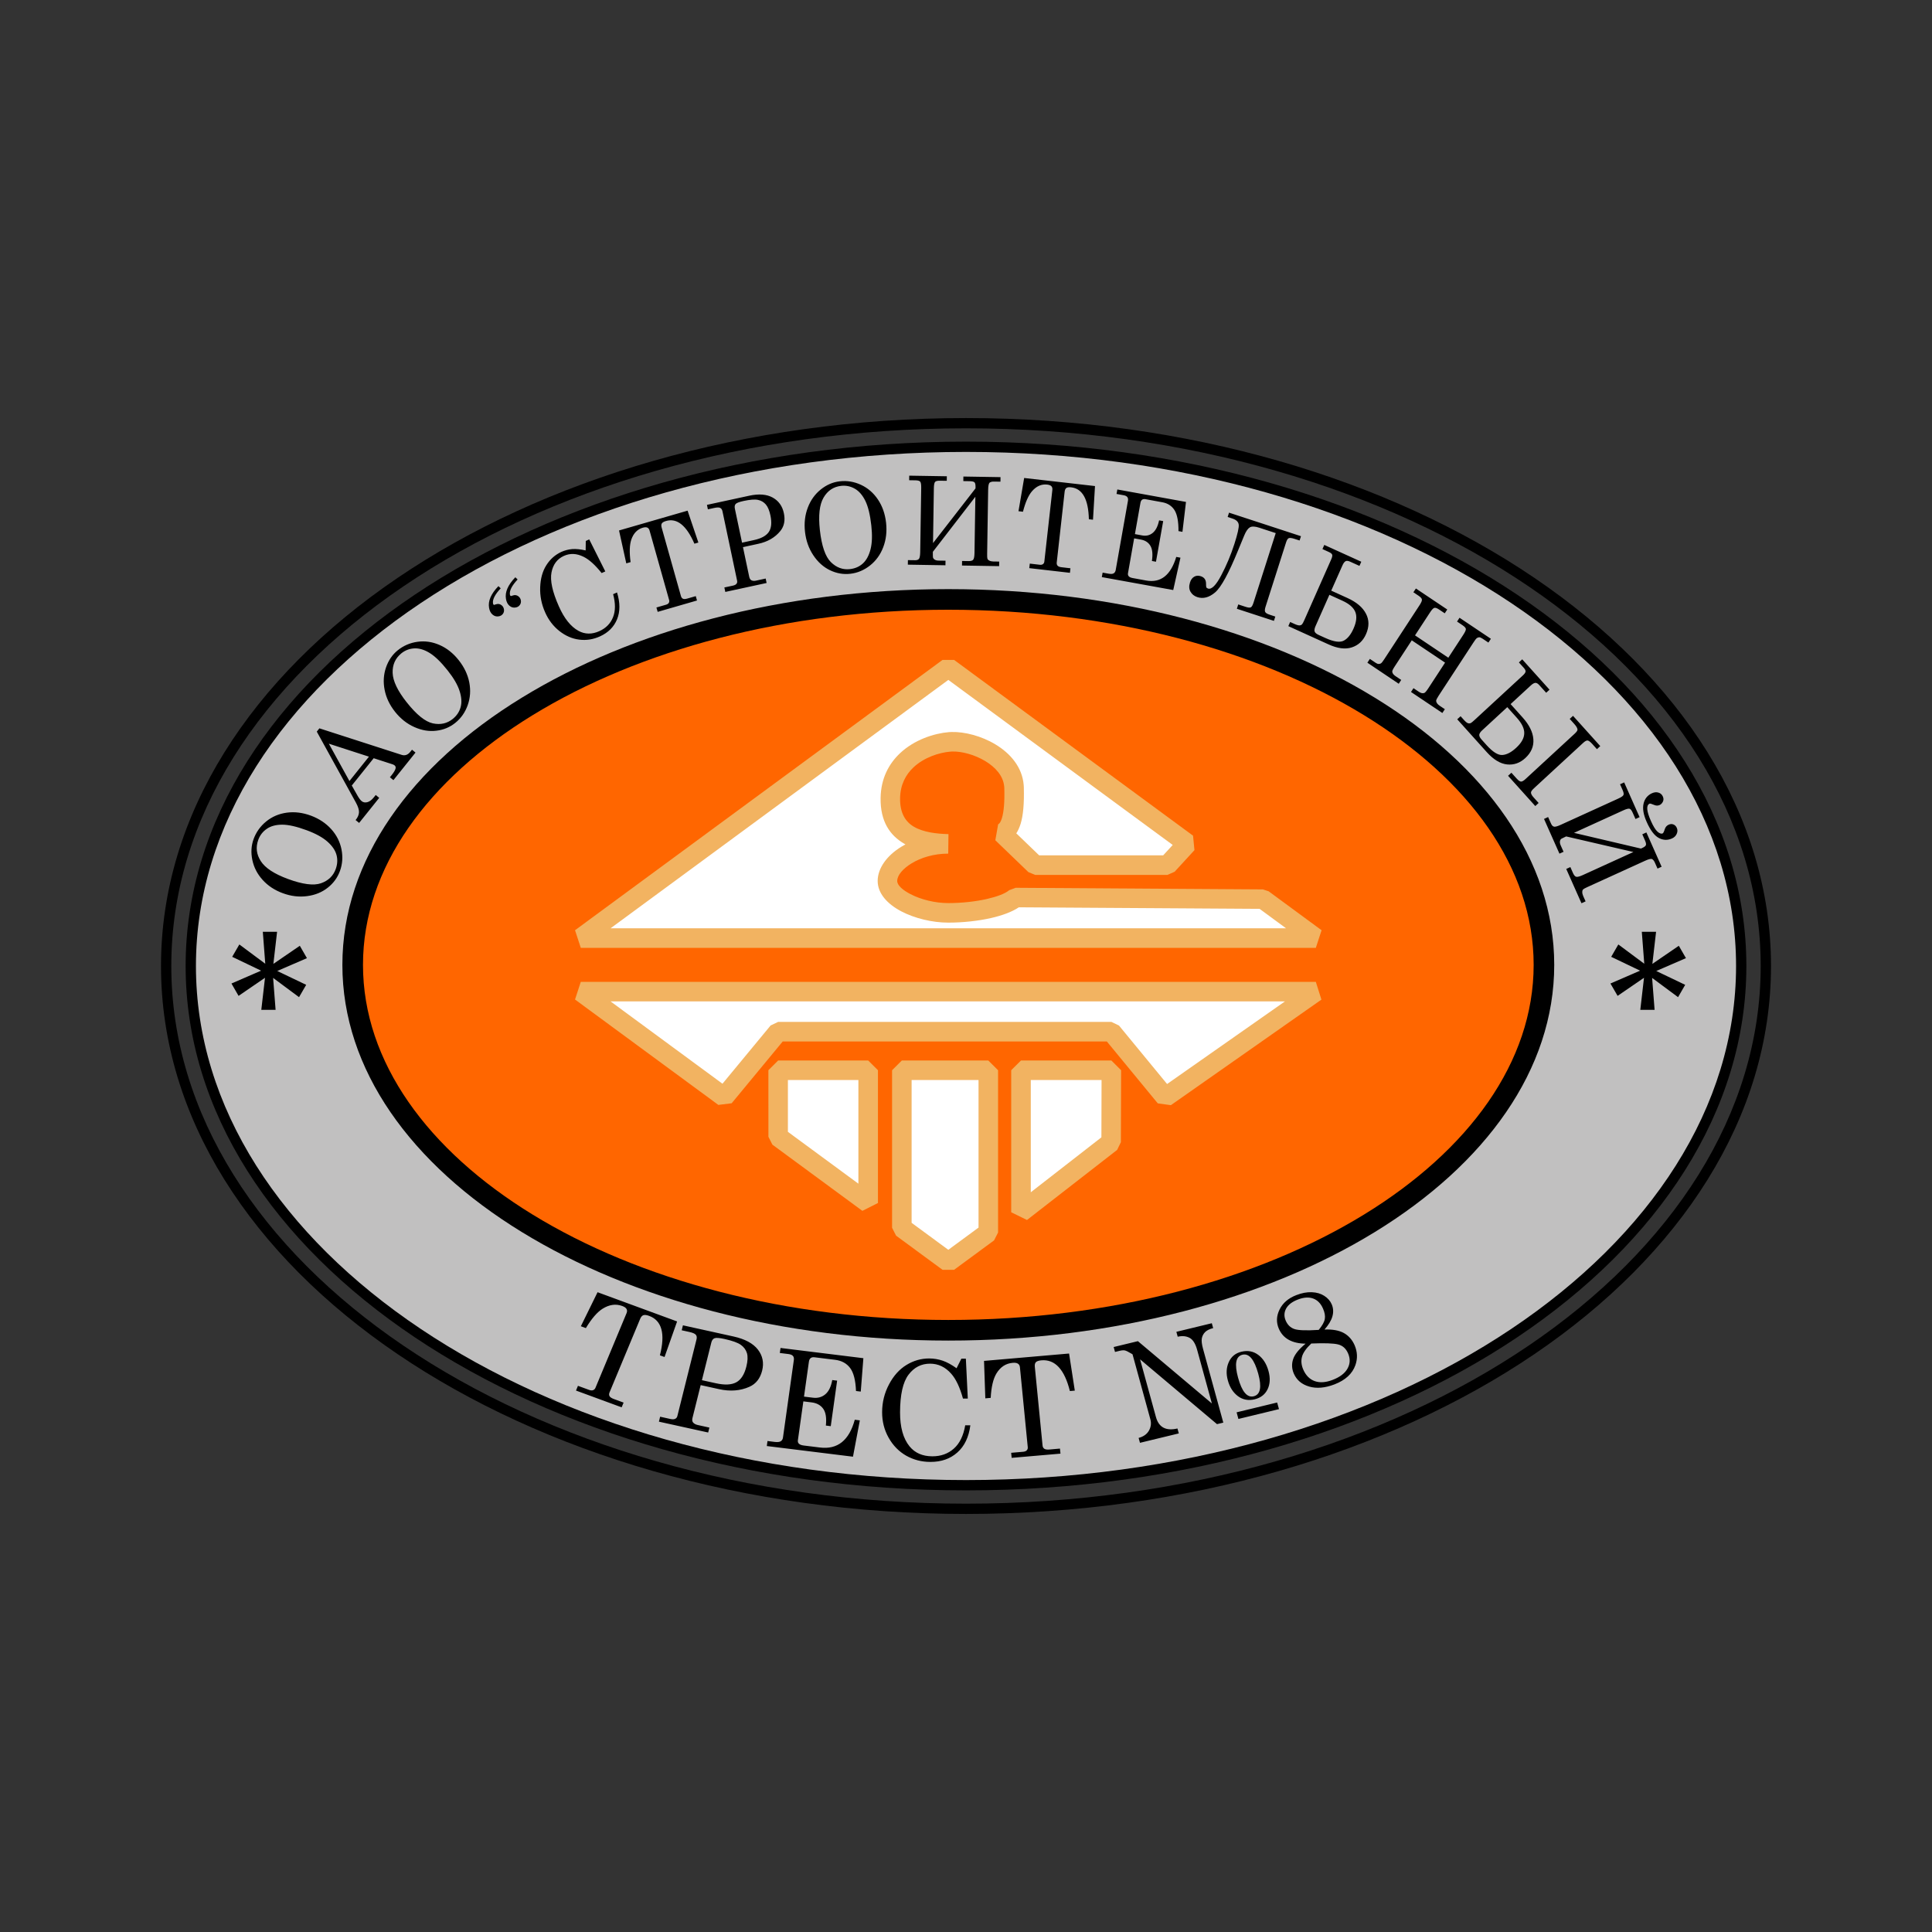
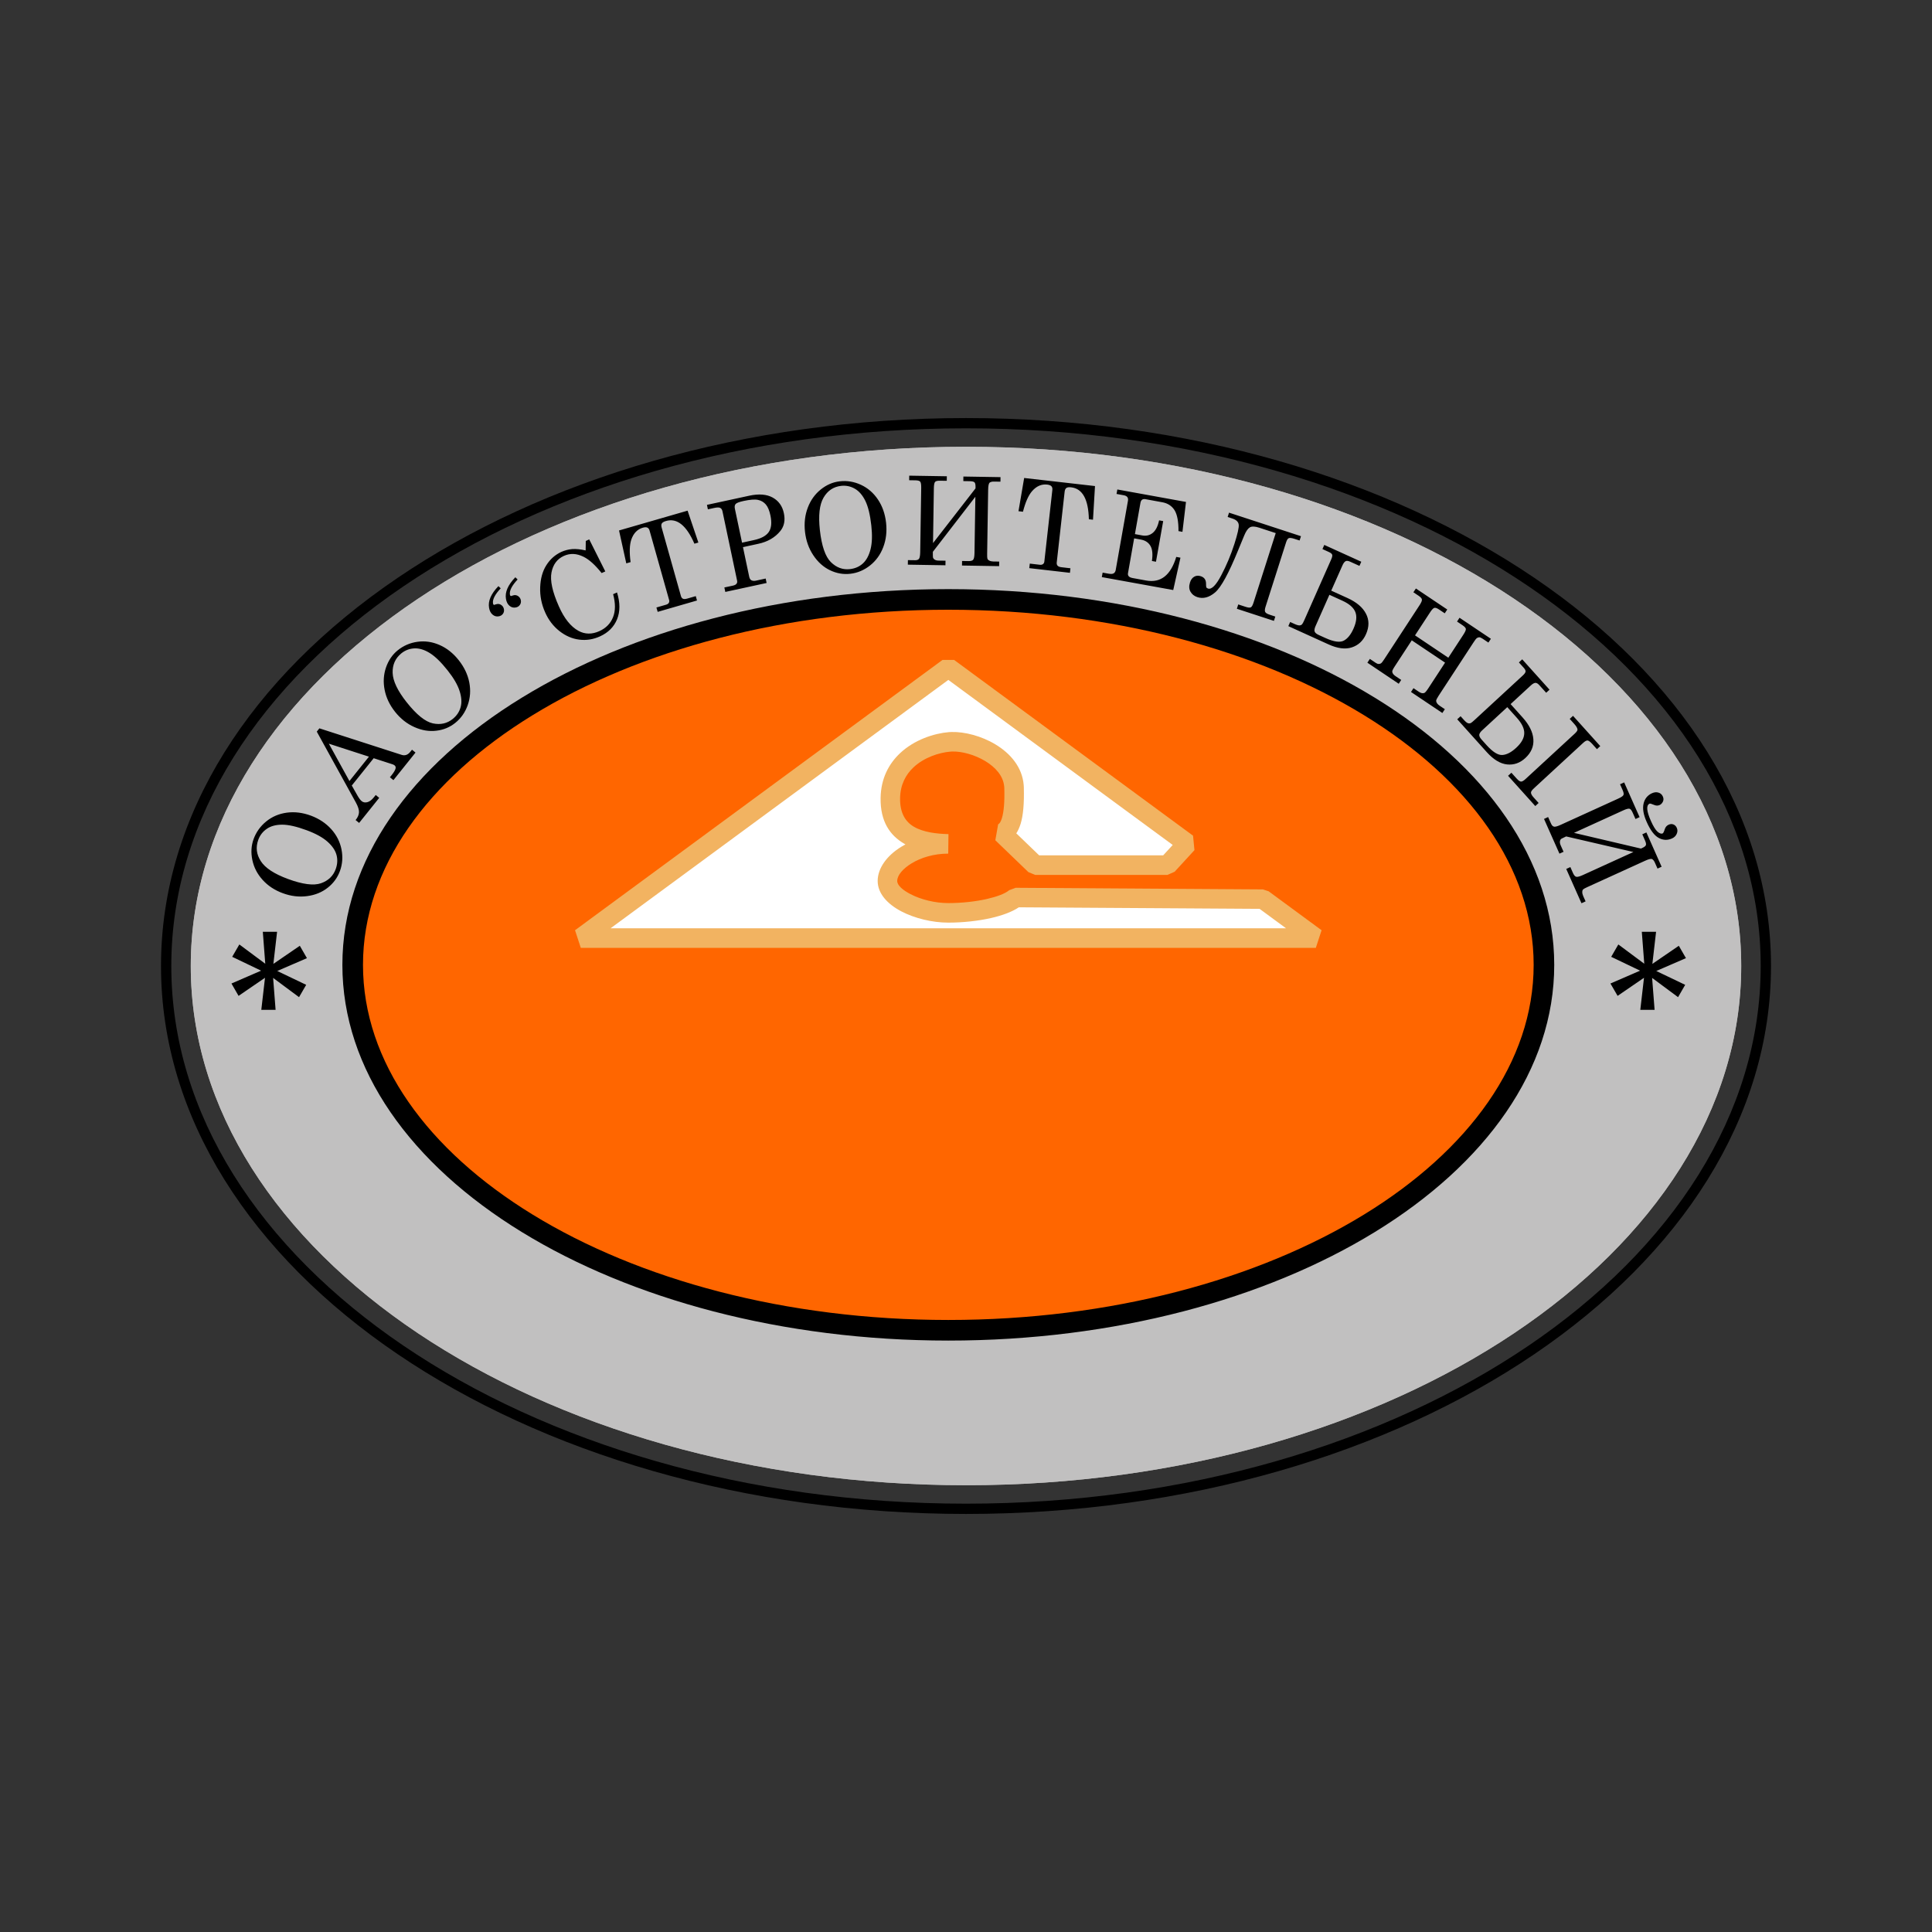
<svg xmlns="http://www.w3.org/2000/svg" xml:space="preserve" width="600px" height="600px" version="1.0" shape-rendering="geometricPrecision" text-rendering="geometricPrecision" image-rendering="optimizeQuality" fill-rule="evenodd" clip-rule="evenodd" viewBox="0 0 600 600">
  <rect x="0" y="0" width="600" height="600" fill="#333333" stroke="none" />
  <g id="Слой_x0020_1">
    <g id="_1771001402736">
      <g>
        <path fill="#B3B3B3" d="M300 138.75c132.96,0 240.75,72.19 240.75,161.25 0,89.06 -107.79,161.25 -240.75,161.25 -132.96,0 -240.75,-72.19 -240.75,-161.25 0,-89.06 107.79,-161.25 240.75,-161.25zm-5.49 47.41c102.15,0 184.97,50.81 184.97,113.49 0,62.67 -82.82,113.49 -184.97,113.49 -102.16,0 -184.98,-50.82 -184.98,-113.49 0,-62.68 82.82,-113.49 184.98,-113.49z" />
        <path fill="black" fill-rule="nonzero" d="M300 129.83c68.91,0 131.33,18.97 176.54,49.65 45.38,30.8 73.46,73.41 73.46,120.52 0,47.11 -28.08,89.72 -73.46,120.52 -45.21,30.68 -107.63,49.65 -176.54,49.65 -68.91,0 -131.34,-18.97 -176.54,-49.65 -45.39,-30.8 -73.46,-73.41 -73.46,-120.52 0,-47.11 28.07,-89.72 73.46,-120.52 45.2,-30.68 107.63,-49.65 176.54,-49.65zm174.75 52.29c-44.69,-30.33 -106.48,-49.1 -174.75,-49.1 -68.27,0 -130.06,18.77 -174.75,49.1 -44.51,30.21 -72.05,71.89 -72.05,117.88 0,45.99 27.54,87.67 72.05,117.88 44.69,30.33 106.48,49.1 174.75,49.1 68.27,0 130.06,-18.77 174.75,-49.1 44.52,-30.21 72.05,-71.89 72.05,-117.88 0,-45.99 -27.53,-87.67 -72.05,-117.88z" />
        <path fill="#C1C0C0" d="M300 138.75c132.96,0 240.75,72.19 240.75,161.25 0,89.06 -107.79,161.25 -240.75,161.25 -132.96,0 -240.75,-72.19 -240.75,-161.25 0,-89.06 107.79,-161.25 240.75,-161.25z" />
-         <path fill="black" fill-rule="nonzero" d="M300 137.15c66.8,0 127.31,18.15 171.13,47.5 44,29.48 71.22,70.26 71.22,115.35 0,45.09 -27.22,85.87 -71.22,115.35 -43.82,29.35 -104.33,47.5 -171.13,47.5 -66.8,0 -127.31,-18.15 -171.13,-47.5 -44,-29.48 -71.22,-70.26 -71.22,-115.35 0,-45.09 27.22,-85.87 71.22,-115.35 43.82,-29.35 104.33,-47.5 171.13,-47.5zm169.35 50.15c-43.31,-29.01 -103.18,-46.95 -169.35,-46.95 -66.16,0 -126.04,17.94 -169.35,46.95 -43.13,28.89 -69.8,68.73 -69.8,112.7 0,43.96 26.67,83.81 69.8,112.7 43.31,29.01 103.19,46.95 169.35,46.95 66.16,0 126.04,-17.94 169.35,-46.95 43.13,-28.89 69.8,-68.74 69.8,-112.7 0,-43.97 -26.67,-83.81 -69.8,-112.7z" />
-         <path fill="black" fill-rule="nonzero" d="M185.58 401.31l24.7 9.08 -3.9 11.04 -1.44 -0.52c1.72,-6.71 0.61,-10.8 -3.34,-12.25 -0.8,-0.29 -1.4,-0.36 -1.81,-0.21 -0.4,0.15 -0.72,0.52 -0.97,1.11l-9.52 22.86c-0.19,0.46 -0.19,0.86 0.01,1.19 0.19,0.32 0.62,0.6 1.28,0.85l3.08 1.13 -0.61 1.47 -14.18 -5.21 0.61 -1.47 3.5 1.28c0.47,0.17 0.87,0.19 1.2,0.07 0.34,-0.13 0.59,-0.38 0.74,-0.74l9.66 -23.19c0.2,-0.49 0.2,-0.91 -0.01,-1.28 -0.2,-0.37 -0.65,-0.68 -1.35,-0.94 -1.98,-0.72 -4,-0.44 -6.06,0.84 -1.7,1.06 -3.43,3.07 -5.22,6.03l-1.56 -0.57 5.19 -10.57zm26.51 10.28l15.72 3.47c3.54,0.78 6.07,2.14 7.56,4.06 1.48,1.92 1.93,4.1 1.32,6.55 -0.61,2.44 -1.94,4.12 -3.98,5.02 -2.81,1.25 -5.96,1.49 -9.42,0.72l-5.69 -1.25 -2.54 10.18c-0.15,0.59 -0.1,1.05 0.14,1.37 0.31,0.41 0.82,0.69 1.49,0.84l3.62 0.8 -0.38 1.53 -15.3 -3.37 0.38 -1.54 3.19 0.71c0.64,0.14 1.13,0.12 1.48,-0.05 0.36,-0.17 0.58,-0.46 0.68,-0.86l5.95 -23.82c0.15,-0.6 0.08,-1.09 -0.23,-1.44 -0.31,-0.35 -0.98,-0.64 -2.01,-0.86l-2.36 -0.52 0.38 -1.54zm5.9 17.04l4.32 0.95c2.75,0.61 4.86,0.51 6.34,-0.29 1.48,-0.8 2.53,-2.44 3.14,-4.9 0.43,-1.73 0.49,-3.11 0.18,-4.16 -0.32,-1.04 -0.95,-1.9 -1.89,-2.57 -0.95,-0.68 -2.63,-1.28 -5.04,-1.82 -1.6,-0.35 -2.64,-0.43 -3.13,-0.24 -0.49,0.19 -0.83,0.63 -1,1.34l-2.92 11.69zm24.41 -10.01l25.73 3.18 -0.81 10.37 -1.48 -0.18c-0.13,-3.32 -0.74,-5.7 -1.82,-7.14 -1.09,-1.45 -2.64,-2.3 -4.68,-2.55l-6.35 -0.78c-0.51,-0.07 -0.92,0.01 -1.22,0.24 -0.3,0.23 -0.49,0.61 -0.56,1.15l-1.52 10.82 2.79 0.34c1.48,0.18 2.76,-0.16 3.83,-1.06 1.06,-0.88 1.78,-2.36 2.15,-4.42l1.52 0.18 -1.98 14.14 -1.52 -0.19c0.25,-2.35 -0.02,-4.09 -0.82,-5.21 -0.8,-1.13 -2.01,-1.79 -3.64,-1.99l-2.53 -0.31 -1.7 12.1c-0.06,0.43 0.05,0.79 0.34,1.06 0.28,0.27 0.78,0.46 1.51,0.55l5.02 0.62c5.45,0.67 9.05,-2.21 10.8,-8.63l1.57 0.2 -2.13 11.28 -26.76 -3.31 0.21 -1.56 2.23 0.28c0.86,0.1 1.49,0.04 1.88,-0.2 0.39,-0.24 0.63,-0.62 0.7,-1.16l3.38 -24.11c0.07,-0.54 -0.03,-0.95 -0.3,-1.25 -0.27,-0.3 -0.74,-0.49 -1.4,-0.57l-2.66 -0.33 0.22 -1.56zm54.67 6.3l1.49 -2.97 1.4 0 0.6 12.39 -1.5 0c-0.96,-3.49 -2.18,-6.07 -3.65,-7.72 -1.82,-2.07 -4,-3.11 -6.55,-3.12 -2.74,-0.01 -4.98,1.14 -6.71,3.43 -1.74,2.3 -2.61,6.19 -2.63,11.67 -0.01,4.62 0.97,8.14 2.94,10.57 1.68,2.06 4.03,3.09 7.07,3.1 2.65,0.01 4.89,-0.79 6.69,-2.39 1.8,-1.59 2.99,-4.01 3.54,-7.25l1.59 0.01c-0.47,3.66 -1.82,6.48 -4.04,8.44 -2.21,1.97 -5,2.94 -8.37,2.93 -2.74,0 -5.24,-0.66 -7.52,-1.94 -2.27,-1.3 -4.09,-3.16 -5.45,-5.58 -1.36,-2.41 -2.03,-5.07 -2.02,-7.95 0.01,-3.06 0.72,-5.93 2.14,-8.61 1.42,-2.69 3.23,-4.7 5.43,-6.04 2.2,-1.35 4.57,-2.02 7.11,-2.01 1.41,0.01 2.79,0.24 4.12,0.69 1.33,0.45 2.76,1.24 4.32,2.35zm8.53 -2.28l26.41 -2.29 1.78 11.52 -1.53 0.13c-1.67,-6.72 -4.61,-9.9 -8.84,-9.54 -0.85,0.08 -1.42,0.27 -1.71,0.57 -0.29,0.3 -0.4,0.77 -0.34,1.41l2.4 24.44c0.04,0.5 0.24,0.85 0.57,1.06 0.33,0.2 0.84,0.28 1.55,0.22l3.29 -0.29 0.16 1.57 -15.16 1.31 -0.15 -1.57 3.73 -0.32c0.51,-0.05 0.87,-0.2 1.11,-0.45 0.24,-0.26 0.35,-0.58 0.31,-0.97l-2.43 -24.8c-0.05,-0.52 -0.25,-0.9 -0.62,-1.14 -0.36,-0.24 -0.91,-0.33 -1.65,-0.26 -2.12,0.18 -3.79,1.28 -5.02,3.29 -1.01,1.66 -1.61,4.19 -1.79,7.59l-1.67 0.15 -0.4 -11.63zm40.26 -4.31l7.53 -1.82 22.97 19.35 -4.58 -16.66c-0.53,-1.94 -1.32,-3.19 -2.36,-3.73 -1.05,-0.55 -2.27,-0.66 -3.67,-0.34l-0.42 -1.52 11.01 -2.67 0.42 1.52c-1.11,0.27 -1.94,0.68 -2.49,1.22 -0.54,0.54 -0.88,1.19 -1.03,1.95 -0.14,0.77 -0.01,1.86 0.38,3.28l6.29 22.9 -1.96 0.47 -23.89 -20.13 4.93 17.92c0.88,3.21 3.11,4.4 6.68,3.56l0.42 1.53 -12.06 2.92 -0.42 -1.52c1.49,-0.39 2.56,-1.15 3.2,-2.26 0.64,-1.13 0.79,-2.31 0.44,-3.55l-5.53 -20.16c-0.21,-0.11 -0.37,-0.2 -0.46,-0.27 -0.86,-0.52 -1.49,-0.83 -1.89,-0.92 -0.39,-0.1 -0.95,-0.06 -1.66,0.11l-1.43 0.35 -0.42 -1.53zm48.08 7.44c0.6,2.19 0.5,4.08 -0.29,5.7 -0.79,1.61 -2.13,2.64 -4.01,3.1 -1.95,0.47 -3.68,0.14 -5.19,-0.98 -1.5,-1.13 -2.55,-2.76 -3.13,-4.89 -0.58,-2.08 -0.48,-3.97 0.28,-5.67 0.76,-1.71 2.06,-2.79 3.93,-3.24 1.97,-0.48 3.71,-0.15 5.22,0.97 1.52,1.13 2.58,2.8 3.19,5.01zm-3.18 0.85c-1.22,-4.43 -2.85,-6.4 -4.9,-5.9 -2.08,0.5 -2.53,2.88 -1.37,7.12 1.2,4.35 2.81,6.29 4.85,5.79 2.09,-0.51 2.56,-2.84 1.42,-7.01zm-6.72 11.99l12.59 -3.05 0.57 2.06 -12.6 3.05 -0.56 -2.06zm27.29 -25.71c2.51,-0.1 4.51,0.26 6.01,1.08 1.49,0.83 2.6,2.09 3.34,3.77 0.89,2.07 0.98,4.13 0.25,6.21 -0.95,2.68 -3.11,4.66 -6.46,5.96 -2.96,1.14 -5.59,1.36 -7.89,0.69 -2.3,-0.67 -3.89,-2.01 -4.76,-4 -0.65,-1.5 -0.73,-3 -0.23,-4.5 0.5,-1.5 1.79,-3.1 3.87,-4.82 -4.21,-0.06 -6.98,-1.6 -8.3,-4.62 -0.85,-1.96 -0.78,-3.96 0.22,-5.99 1,-2.03 2.74,-3.53 5.23,-4.48 1.69,-0.66 3.3,-0.96 4.8,-0.89 1.51,0.06 2.79,0.44 3.86,1.13 1.08,0.7 1.84,1.56 2.29,2.59 1.05,2.41 0.31,5.03 -2.23,7.87zm-1.79 0.11c1.09,-1.32 1.73,-2.44 1.89,-3.38 0.17,-0.93 -0.02,-2.01 -0.55,-3.22 -0.69,-1.6 -1.71,-2.64 -3.06,-3.14 -1.35,-0.49 -2.94,-0.39 -4.77,0.32 -1.79,0.69 -3,1.63 -3.65,2.82 -0.63,1.2 -0.67,2.44 -0.1,3.74 0.56,1.29 1.44,2.15 2.64,2.58 1.2,0.43 3.73,0.53 7.6,0.28zm-2.31 4.23c-1.6,1.52 -2.57,2.89 -2.89,4.14 -0.33,1.25 -0.2,2.57 0.41,3.97 0.79,1.81 1.98,3 3.55,3.57 1.58,0.56 3.44,0.44 5.58,-0.39 2.26,-0.87 3.81,-2.05 4.62,-3.54 0.82,-1.48 0.87,-3.05 0.15,-4.7 -0.65,-1.5 -1.69,-2.42 -3.11,-2.77 -1.43,-0.35 -4.19,-0.45 -8.31,-0.28z" />
        <path fill="#FF6600" d="M294.51 186.16c102.16,0 184.97,50.81 184.97,113.49 0,62.67 -82.81,113.48 -184.97,113.48 -102.16,0 -184.98,-50.81 -184.98,-113.48 0,-62.68 82.82,-113.49 184.98,-113.49z" />
        <path fill="black" fill-rule="nonzero" d="M294.51 182.96c51.67,0 98.51,12.89 132.46,33.72 34.42,21.11 55.71,50.45 55.71,82.97 0,32.52 -21.29,61.85 -55.71,82.97 -33.95,20.83 -80.79,33.71 -132.46,33.71 -51.67,0 -98.51,-12.88 -132.46,-33.71 -34.43,-21.12 -55.72,-50.45 -55.72,-82.97 0,-32.52 21.29,-61.86 55.72,-82.97 33.95,-20.83 80.79,-33.72 132.46,-33.72zm129.13 39.17c-32.99,-20.25 -78.65,-32.77 -129.13,-32.77 -50.49,0 -96.15,12.52 -129.14,32.77 -32.52,19.95 -52.64,47.37 -52.64,77.52 0,30.15 20.12,57.57 52.64,77.52 32.99,20.24 78.65,32.76 129.14,32.76 50.48,0 96.14,-12.52 129.13,-32.76 32.53,-19.95 52.65,-47.37 52.65,-77.52 0,-30.15 -20.12,-57.57 -52.65,-77.52z" />
        <path fill="black" fill-rule="nonzero" d="M78.74 260.63c0.79,-2.18 2.1,-4.03 3.93,-5.52 1.83,-1.49 3.96,-2.4 6.39,-2.73 2.43,-0.33 4.92,-0.02 7.48,0.92 2.55,0.95 4.66,2.35 6.32,4.19 1.67,1.85 2.72,3.94 3.19,6.27 0.46,2.33 0.31,4.56 -0.46,6.69 -0.75,2.08 -2.02,3.83 -3.81,5.24 -1.78,1.41 -3.92,2.29 -6.42,2.61 -2.49,0.33 -5.02,0.03 -7.57,-0.92 -2.52,-0.93 -4.6,-2.31 -6.24,-4.13 -1.64,-1.82 -2.7,-3.87 -3.18,-6.16 -0.48,-2.29 -0.35,-4.44 0.37,-6.46zm1.46 0.22c-0.83,2.29 -0.56,4.49 0.8,6.59 1.36,2.12 4.15,3.95 8.39,5.52 4.58,1.69 8.02,2.14 10.3,1.34 2.28,-0.8 3.81,-2.28 4.58,-4.42 0.54,-1.5 0.62,-2.96 0.23,-4.4 -0.39,-1.42 -1.33,-2.8 -2.82,-4.11 -1.49,-1.32 -3.64,-2.5 -6.46,-3.54 -3.08,-1.14 -5.59,-1.71 -7.55,-1.72 -1.95,0 -3.56,0.42 -4.81,1.29 -1.26,0.86 -2.14,2.01 -2.66,3.45zm18.18 -33.64l0.81 -1.02 25.54 8.24c1.02,0.33 1.92,0.02 2.69,-0.94l0.53 -0.66 1.09 0.89 -6.86 8.56 -1.09 -0.89 0.55 -0.68c0.71,-0.89 1.12,-1.6 1.22,-2.12 0.07,-0.37 -0.03,-0.66 -0.31,-0.89 -0.16,-0.13 -0.36,-0.24 -0.59,-0.32l-5.91 -1.91 -6.8 8.48 1.77 3.12c0.47,0.83 0.91,1.41 1.31,1.74 0.47,0.38 1.05,0.49 1.73,0.32 0.69,-0.17 1.37,-0.67 2.04,-1.51l0.59 -0.73 1.08 0.89 -6.24 7.79 -1.09 -0.89c0.67,-0.83 1.02,-1.64 1.05,-2.42 0.03,-0.78 -0.29,-1.78 -0.96,-3.01l-12.15 -22.04zm3.75 3.75l6.39 11.6 6.06 -7.57 -12.45 -4.03zm21.36 -28.98c1.8,-1.46 3.86,-2.35 6.18,-2.67 2.33,-0.32 4.62,0.02 6.87,1.01 2.25,0.99 4.22,2.56 5.92,4.71 1.7,2.14 2.8,4.45 3.28,6.9 0.47,2.46 0.31,4.8 -0.48,7.04 -0.79,2.23 -2.06,4.06 -3.81,5.48 -1.71,1.39 -3.68,2.22 -5.94,2.48 -2.24,0.28 -4.52,-0.1 -6.82,-1.13 -2.31,-1.02 -4.31,-2.61 -6.01,-4.75 -1.68,-2.12 -2.76,-4.39 -3.23,-6.81 -0.48,-2.42 -0.33,-4.73 0.42,-6.94 0.77,-2.21 1.97,-3.98 3.62,-5.32zm1.13 0.94c-1.87,1.53 -2.76,3.55 -2.68,6.06 0.09,2.52 1.54,5.56 4.36,9.12 3.06,3.86 5.77,6.04 8.13,6.55 2.37,0.5 4.42,0.04 6.18,-1.38 1.23,-1 2.04,-2.21 2.44,-3.65 0.4,-1.42 0.3,-3.09 -0.31,-4.99 -0.6,-1.91 -1.84,-4.05 -3.72,-6.42 -2.05,-2.59 -3.91,-4.39 -5.58,-5.42 -1.67,-1.03 -3.26,-1.51 -4.78,-1.43 -1.51,0.08 -2.86,0.6 -4.04,1.56zm57.26 -31.98l0.04 -2.94 1.07 -0.49 4.99 9.95 -1.14 0.51c-2.01,-2.52 -3.88,-4.21 -5.6,-5.05 -2.15,-1.07 -4.18,-1.16 -6.12,-0.28 -2.09,0.95 -3.37,2.67 -3.85,5.15 -0.48,2.49 0.28,5.99 2.28,10.49 1.67,3.79 3.71,6.33 6.1,7.64 2.02,1.1 4.19,1.13 6.51,0.08 2.02,-0.92 3.43,-2.35 4.21,-4.29 0.79,-1.94 0.8,-4.33 0.04,-7.18l1.21 -0.54c0.98,3.16 0.99,5.94 0.02,8.32 -0.97,2.38 -2.73,4.15 -5.3,5.32 -2.08,0.95 -4.22,1.29 -6.42,1.02 -2.21,-0.27 -4.27,-1.16 -6.19,-2.67 -1.91,-1.51 -3.4,-3.45 -4.44,-5.82 -1.12,-2.51 -1.63,-5.11 -1.53,-7.8 0.1,-2.7 0.73,-4.97 1.92,-6.84 1.18,-1.87 2.74,-3.24 4.67,-4.13 1.08,-0.48 2.21,-0.77 3.38,-0.87 1.18,-0.08 2.56,0.06 4.15,0.42zm10.37 -6.2l21.29 -6.15 3.35 9.9 -1.23 0.36c-2.48,-5.69 -5.41,-8.04 -8.82,-7.05 -0.68,0.2 -1.12,0.45 -1.31,0.77 -0.18,0.31 -0.2,0.74 -0.04,1.29l5.98 21.24c0.12,0.43 0.34,0.71 0.64,0.85 0.31,0.13 0.74,0.11 1.31,-0.05l2.66 -0.77 0.38 1.36 -12.21 3.53 -0.39 -1.36 3.01 -0.87c0.41,-0.12 0.68,-0.31 0.84,-0.57 0.15,-0.27 0.19,-0.57 0.09,-0.9l-6.07 -21.55c-0.13,-0.46 -0.36,-0.76 -0.69,-0.92 -0.34,-0.15 -0.81,-0.14 -1.41,0.03 -1.7,0.49 -2.89,1.73 -3.57,3.7 -0.55,1.63 -0.63,3.96 -0.22,6.99l-1.34 0.39 -2.25 -10.22zm27.3 -7.95l13.17 -2.85c2.97,-0.64 5.39,-0.44 7.25,0.58 1.85,1.03 3.01,2.65 3.47,4.86 0.47,2.21 0.1,4.05 -1.09,5.52 -1.65,2.03 -3.94,3.36 -6.84,3.98l-4.77 1.04 1.94 9.2c0.11,0.53 0.33,0.88 0.63,1.06 0.39,0.22 0.88,0.27 1.44,0.15l3.04 -0.66 0.29 1.38 -12.83 2.78 -0.29 -1.39 2.67 -0.57c0.54,-0.12 0.9,-0.31 1.1,-0.58 0.21,-0.26 0.27,-0.58 0.19,-0.94l-4.54 -21.53c-0.11,-0.55 -0.35,-0.91 -0.72,-1.09 -0.36,-0.18 -0.98,-0.17 -1.85,0.02l-1.97 0.43 -0.29 -1.39zm10.9 11.74l3.63 -0.79c2.3,-0.49 3.85,-1.33 4.67,-2.52 0.81,-1.18 0.98,-2.89 0.52,-5.12 -0.33,-1.56 -0.81,-2.71 -1.44,-3.44 -0.64,-0.73 -1.44,-1.21 -2.41,-1.41 -0.97,-0.22 -2.47,-0.1 -4.49,0.33 -1.34,0.29 -2.15,0.6 -2.46,0.93 -0.3,0.34 -0.38,0.82 -0.25,1.45l2.23 10.57zm30.31 -19.05c2.29,-0.27 4.5,0.1 6.63,1.09 2.14,0.99 3.89,2.52 5.27,4.57 1.38,2.06 2.21,4.45 2.52,7.19 0.3,2.73 0.01,5.27 -0.88,7.6 -0.89,2.34 -2.27,4.23 -4.11,5.69 -1.86,1.46 -3.89,2.32 -6.12,2.57 -2.17,0.25 -4.28,-0.12 -6.33,-1.11 -2.04,-0.99 -3.77,-2.54 -5.17,-4.66 -1.41,-2.11 -2.26,-4.53 -2.57,-7.27 -0.3,-2.7 -0.01,-5.2 0.87,-7.5 0.87,-2.3 2.21,-4.17 4.02,-5.63 1.81,-1.46 3.77,-2.3 5.87,-2.54zm0.45 1.41c-2.38,0.27 -4.2,1.5 -5.46,3.67 -1.26,2.18 -1.63,5.53 -1.13,10.06 0.55,4.92 1.69,8.23 3.41,9.94 1.73,1.71 3.72,2.44 5.95,2.18 1.57,-0.18 2.9,-0.76 3.99,-1.75 1.09,-1 1.88,-2.46 2.38,-4.39 0.5,-1.94 0.58,-4.42 0.24,-7.44 -0.37,-3.3 -0.98,-5.83 -1.85,-7.61 -0.87,-1.77 -1.96,-3.04 -3.29,-3.79 -1.32,-0.75 -2.73,-1.04 -4.24,-0.87zm28.55 17.77l13.19 -16.98 0.01 -0.46c0.01,-0.74 -0.1,-1.22 -0.33,-1.44 -0.23,-0.21 -0.72,-0.33 -1.47,-0.34l-1.99 -0.03 0.02 -1.42 11.53 0.19 -0.02 1.41 -2.03 -0.03c-0.55,-0.01 -0.98,0.09 -1.3,0.31 -0.31,0.21 -0.47,0.96 -0.49,2.24l-0.31 19.86c-0.02,0.8 0.01,1.31 0.09,1.54 0.08,0.24 0.28,0.44 0.61,0.6 0.33,0.17 0.75,0.26 1.25,0.27l1.79 0.02 -0.02 1.42 -11.53 -0.19 0.02 -1.41 1.99 0.03c0.79,0.01 1.29,-0.14 1.51,-0.48 0.22,-0.34 0.34,-1 0.36,-2.01l0.27 -17.49 -13.2 17.1c-0.01,0.76 -0.01,1.29 0.02,1.59 0.01,0.31 0.18,0.57 0.49,0.8 0.31,0.22 0.74,0.33 1.26,0.34l2.16 0.03 -0.02 1.42 -11.68 -0.19 0.02 -1.41 2.23 0.03c0.6,0.01 1.02,-0.15 1.24,-0.48 0.21,-0.34 0.33,-1 0.35,-2.01l0.31 -19.94c0.02,-0.99 -0.08,-1.64 -0.28,-1.93 -0.21,-0.29 -0.71,-0.44 -1.51,-0.45l-1.95 -0.03 0.02 -1.42 11.68 0.19 -0.02 1.41 -2.16 -0.03c-0.76,-0.01 -1.26,0.11 -1.48,0.38 -0.23,0.28 -0.35,0.93 -0.37,1.95l-0.26 17.04zm28.3 -20.22l22 2.51 -0.62 10.45 -1.28 -0.14c-0.15,-6.21 -1.98,-9.52 -5.5,-9.92 -0.71,-0.08 -1.21,-0.01 -1.5,0.21 -0.29,0.22 -0.47,0.61 -0.53,1.18l-2.45 21.95c-0.05,0.44 0.05,0.78 0.28,1.02 0.23,0.24 0.64,0.4 1.23,0.46l2.74 0.32 -0.15 1.41 -12.63 -1.45 0.16 -1.41 3.11 0.36c0.42,0.05 0.75,-0.02 0.99,-0.21 0.24,-0.18 0.39,-0.45 0.42,-0.8l2.49 -22.26c0.05,-0.47 -0.05,-0.84 -0.3,-1.12 -0.25,-0.27 -0.69,-0.44 -1.31,-0.51 -1.76,-0.2 -3.33,0.48 -4.69,2.04 -1.13,1.29 -2.07,3.42 -2.83,6.39l-1.39 -0.16 1.76 -10.32zm28.94 3.57l21.32 3.87 -1.1 9.29 -1.23 -0.23c0.02,-2.98 -0.39,-5.14 -1.22,-6.49 -0.85,-1.34 -2.11,-2.16 -3.8,-2.47l-5.26 -0.96c-0.42,-0.07 -0.77,-0.02 -1.03,0.18 -0.25,0.19 -0.43,0.53 -0.51,1.01l-1.71 9.66 2.3 0.42c1.23,0.22 2.32,-0.04 3.24,-0.8 0.92,-0.75 1.58,-2.05 1.97,-3.89l1.27 0.23 -2.24 12.62 -1.26 -0.23c0.31,-2.1 0.15,-3.67 -0.47,-4.71 -0.62,-1.05 -1.6,-1.69 -2.95,-1.94l-2.1 -0.38 -1.91 10.81c-0.07,0.39 0.01,0.72 0.23,0.97 0.23,0.26 0.64,0.44 1.24,0.55l4.17 0.76c4.51,0.82 7.63,-1.62 9.35,-7.33l1.3 0.24 -2.24 10.05 -22.18 -4.02 0.25 -1.39 1.84 0.33c0.72,0.13 1.25,0.1 1.58,-0.1 0.34,-0.2 0.55,-0.54 0.64,-1.02l3.81 -21.54c0.08,-0.47 0.01,-0.85 -0.2,-1.13 -0.21,-0.28 -0.6,-0.47 -1.14,-0.57l-2.21 -0.4 0.25 -1.39zm34.69 7.2l22.34 7.31 -0.43 1.34 -1.54 -0.5c-0.92,-0.3 -1.53,-0.37 -1.85,-0.22 -0.31,0.15 -0.59,0.6 -0.82,1.35l-6.35 19.9c-0.26,0.79 -0.29,1.34 -0.12,1.66 0.17,0.32 0.62,0.6 1.36,0.84l1.78 0.59 -0.43 1.34 -11.51 -3.76 0.43 -1.35 2.26 0.74c0.76,0.25 1.3,0.31 1.61,0.18 0.31,-0.12 0.6,-0.62 0.87,-1.47l6.9 -21.6 -5.1 -1.67c-1.34,-0.44 -2.32,-0.48 -2.94,-0.11 -0.61,0.36 -1.19,1.19 -1.73,2.49l-1.89 4.58c-2.93,7.18 -5.31,11.56 -7.17,13.13 -1.85,1.57 -3.69,2.06 -5.53,1.46 -0.96,-0.32 -1.66,-0.88 -2.11,-1.68 -0.46,-0.8 -0.51,-1.76 -0.15,-2.88 0.27,-0.85 0.71,-1.45 1.32,-1.79 0.6,-0.34 1.28,-0.39 2.03,-0.14 1.11,0.36 1.65,1.16 1.63,2.39 -0.01,0.51 0.02,0.85 0.09,1.04 0.07,0.18 0.25,0.31 0.52,0.4 1.1,0.36 2.47,-1 4.1,-4.09 1.64,-3.1 3,-6.35 4.1,-9.78 0.99,-3.1 1.44,-5.09 1.34,-5.96 -0.1,-0.88 -0.75,-1.52 -1.96,-1.91l-1.48 -0.49 0.43 -1.34zm18.41 35.24l0.57 -1.29 1.36 0.62c0.73,0.33 1.26,0.48 1.59,0.44 0.33,-0.03 0.57,-0.15 0.74,-0.33 0.17,-0.18 0.4,-0.62 0.71,-1.31l8.35 -18.86c0.29,-0.64 0.39,-1.12 0.31,-1.42 -0.09,-0.31 -0.43,-0.6 -1.01,-0.86l-2.02 -0.92 0.57 -1.29 11.49 5.22 -0.57 1.29 -2.85 -1.29c-0.65,-0.3 -1.15,-0.35 -1.49,-0.15 -0.34,0.21 -0.66,0.64 -0.95,1.31l-3.47 7.82 5.04 2.29c2.81,1.28 4.72,2.89 5.74,4.86 1.03,1.95 1.03,4.08 0.01,6.38 -0.92,2.07 -2.38,3.43 -4.4,4.09 -2.02,0.66 -4.44,0.35 -7.28,-0.95l-12.44 -5.65zm12.76 -9.73l-4.32 9.75c-0.3,0.68 -0.39,1.22 -0.28,1.62 0.12,0.4 0.55,0.77 1.29,1.11l2.12 0.96c2.56,1.16 4.44,1.43 5.64,0.81 1.2,-0.63 2.22,-1.89 3.05,-3.78 0.91,-2.05 1.09,-3.75 0.55,-5.12 -0.54,-1.37 -1.88,-2.54 -4,-3.51l-4.05 -1.84zm26.86 -1.96l9.74 6.53 -0.78 1.18 -1.79 -1.2c-0.63,-0.42 -1.11,-0.58 -1.45,-0.49 -0.34,0.1 -0.79,0.58 -1.35,1.44l-4.64 7.1 10.34 6.94 4.64 -7.11c0.58,-0.89 0.85,-1.5 0.81,-1.83 -0.05,-0.33 -0.4,-0.72 -1.07,-1.17l-1.67 -1.12 0.77 -1.18 9.74 6.53 -0.77 1.18 -1.78 -1.19c-0.44,-0.3 -0.79,-0.44 -1.04,-0.46 -0.26,0 -0.54,0.1 -0.83,0.3 -0.18,0.14 -0.51,0.58 -1,1.33l-10.83 16.56c-0.52,0.8 -0.77,1.32 -0.75,1.58 0.04,0.53 0.41,1.04 1.13,1.52l1.57 1.05 -0.77 1.18 -9.74 -6.53 0.77 -1.18 1.67 1.12c0.66,0.44 1.23,0.56 1.71,0.36 0.25,-0.11 0.66,-0.58 1.21,-1.42l5.22 -7.99 -10.34 -6.93 -5.3 8.11c-0.53,0.81 -0.78,1.34 -0.77,1.59 0.03,0.51 0.37,0.98 0.99,1.4l1.8 1.2 -0.77 1.19 -9.74 -6.54 0.77 -1.18 1.86 1.25c0.33,0.22 0.63,0.33 0.91,0.32 0.29,0 0.56,-0.09 0.81,-0.29 0.16,-0.13 0.48,-0.55 0.95,-1.27l10.86 -16.62c0.57,-0.86 0.83,-1.47 0.78,-1.82 -0.04,-0.35 -0.38,-0.74 -1.02,-1.17l-1.63 -1.09 0.78 -1.18zm12.84 40.62l1.04 -0.95 1 1.11c0.54,0.6 0.97,0.95 1.28,1.05 0.31,0.1 0.58,0.09 0.81,0 0.23,-0.1 0.62,-0.41 1.17,-0.92l15.08 -13.91c0.52,-0.48 0.8,-0.88 0.84,-1.2 0.04,-0.31 -0.15,-0.71 -0.58,-1.19l-1.49 -1.65 1.03 -0.96 8.48 9.43 -1.04 0.95 -2.1 -2.33c-0.48,-0.54 -0.91,-0.79 -1.3,-0.74 -0.4,0.05 -0.86,0.32 -1.39,0.82l-6.26 5.77 3.72 4.14c2.07,2.3 3.19,4.55 3.35,6.76 0.17,2.21 -0.66,4.16 -2.5,5.86 -1.66,1.53 -3.54,2.19 -5.65,1.98 -2.11,-0.22 -4.21,-1.48 -6.31,-3.81l-9.18 -10.21zm15.54 -3.77l-7.8 7.2c-0.55,0.5 -0.84,0.96 -0.9,1.37 -0.04,0.42 0.21,0.93 0.75,1.53l1.56 1.74c1.9,2.1 3.52,3.11 4.86,3.02 1.35,-0.09 2.78,-0.83 4.29,-2.23 1.64,-1.51 2.47,-3 2.51,-4.48 0.05,-1.47 -0.72,-3.08 -2.29,-4.83l-2.98 -3.32zm20.42 2.7l8.46 9.4 -1.04 0.95 -1.43 -1.6c-0.65,-0.71 -1.14,-1.07 -1.49,-1.1 -0.34,-0.02 -0.8,0.23 -1.37,0.76l-15.26 14.08c-0.61,0.56 -0.92,1 -0.93,1.31 -0.01,0.41 0.25,0.9 0.76,1.47l1.61 1.79 -1.03 0.96 -8.46 -9.4 1.04 -0.95 1.61 1.78c0.56,0.63 1.02,0.95 1.37,0.97 0.35,0.01 0.82,-0.25 1.43,-0.82l15.27 -14.08c0.57,-0.53 0.85,-0.95 0.85,-1.24 -0.03,-0.45 -0.35,-1.02 -0.97,-1.72l-1.45 -1.61 1.03 -0.95zm0.3 36.34l20.78 4.88 0.42 -0.18c0.66,-0.31 1.04,-0.61 1.14,-0.92 0.1,-0.3 -0.01,-0.8 -0.32,-1.49l-0.81 -1.84 1.27 -0.58 4.73 10.65 -1.27 0.58 -0.83 -1.87c-0.23,-0.52 -0.5,-0.87 -0.83,-1.06 -0.32,-0.2 -1.06,-0.03 -2.21,0.5l-17.88 8.15c-0.72,0.32 -1.18,0.57 -1.35,0.74 -0.17,0.17 -0.27,0.44 -0.27,0.81 -0.01,0.37 0.09,0.8 0.29,1.26l0.74 1.65 -1.28 0.58 -4.73 -10.65 1.28 -0.58 0.81 1.84c0.33,0.73 0.68,1.13 1.08,1.19 0.39,0.05 1.03,-0.12 1.94,-0.53l15.75 -7.18 -20.89 -4.84c-0.69,0.31 -1.16,0.54 -1.42,0.69 -0.26,0.14 -0.43,0.41 -0.5,0.79 -0.06,0.38 0.01,0.81 0.23,1.3l0.89 1.99 -1.28 0.58 -4.79 -10.78 1.27 -0.59 0.92 2.06c0.25,0.56 0.56,0.87 0.96,0.93 0.39,0.06 1.04,-0.12 1.94,-0.53l17.95 -8.18c0.9,-0.41 1.44,-0.77 1.61,-1.08 0.17,-0.31 0.09,-0.83 -0.24,-1.57l-0.8 -1.81 1.28 -0.58 4.79 10.79 -1.27 0.58 -0.89 -1.99c-0.31,-0.7 -0.64,-1.11 -0.97,-1.2 -0.34,-0.09 -0.97,0.07 -1.89,0.49l-15.35 7zm24.23 -12.31c0.7,-0.32 1.36,-0.38 2,-0.19 0.63,0.18 1.09,0.59 1.37,1.22 0.25,0.57 0.25,1.1 0.01,1.6 -0.26,0.5 -0.59,0.85 -1.02,1.04 -0.53,0.24 -1.1,0.23 -1.7,-0.03 -0.78,-0.34 -1.25,-0.47 -1.41,-0.4 -1.1,0.5 -0.97,2.29 0.4,5.36 0.74,1.68 1.44,2.8 2.06,3.35 0.63,0.55 1.16,0.73 1.6,0.53 0.2,-0.1 0.42,-0.55 0.67,-1.36 0.21,-0.62 0.6,-1.07 1.16,-1.33 0.56,-0.25 1.06,-0.28 1.52,-0.08 0.47,0.19 0.81,0.55 1.04,1.06 0.26,0.59 0.26,1.21 -0.03,1.85 -0.28,0.64 -0.76,1.11 -1.42,1.41 -1.4,0.64 -2.78,0.6 -4.14,-0.13 -1.37,-0.73 -2.63,-2.4 -3.78,-5.01 -0.99,-2.22 -1.31,-4.1 -0.96,-5.63 0.35,-1.53 1.23,-2.62 2.63,-3.26z" />
        <path fill="black" fill-rule="nonzero" d="M154.79 182.03l0.71 0.68c-1.8,1.93 -2.6,3.5 -2.39,4.69 0.03,0.17 0.08,0.29 0.15,0.36 0.08,0.08 0.17,0.1 0.29,0.08l0.34 -0.13c0.19,-0.06 0.36,-0.1 0.49,-0.12 0.48,-0.09 0.93,0.03 1.35,0.34 0.42,0.31 0.68,0.74 0.77,1.27 0.1,0.53 -0.01,1 -0.31,1.43 -0.31,0.42 -0.74,0.68 -1.31,0.78 -0.7,0.12 -1.34,-0.05 -1.9,-0.53 -0.57,-0.47 -0.94,-1.18 -1.1,-2.14 -0.36,-2.09 0.61,-4.33 2.91,-6.71zm5.25 -2.75l0.71 0.68c-1.8,1.93 -2.59,3.5 -2.39,4.69 0.03,0.17 0.08,0.3 0.15,0.37 0.08,0.07 0.17,0.09 0.29,0.07l0.34 -0.12c0.2,-0.07 0.36,-0.11 0.49,-0.13 0.48,-0.08 0.93,0.03 1.35,0.34 0.43,0.32 0.68,0.74 0.78,1.27 0.09,0.53 -0.02,1 -0.32,1.43 -0.31,0.43 -0.74,0.69 -1.31,0.78 -0.7,0.13 -1.34,-0.05 -1.9,-0.52 -0.57,-0.48 -0.94,-1.19 -1.1,-2.15 -0.36,-2.09 0.61,-4.32 2.91,-6.71z" />
-         <path fill="black" d="M82.28 289.99l3.09 0 -1.23 10.61 8.77 -6 1.55 2.67 -9.81 4.25 9.59 4.59 -1.55 2.68 -8.58 -6.37 0.82 10.6 -3.1 -0.01 1.23 -10.61 -8.77 6.01 -1.55 -2.68 9.81 -4.25 -9.59 -4.59 1.55 -2.68 8.58 6.37 -0.81 -10.59zm1.32 11.51l0 0 0 0 0 0z" />
+         <path fill="black" d="M82.28 289.99l3.09 0 -1.23 10.61 8.77 -6 1.55 2.67 -9.81 4.25 9.59 4.59 -1.55 2.68 -8.58 -6.37 0.82 10.6 -3.1 -0.01 1.23 -10.61 -8.77 6.01 -1.55 -2.68 9.81 -4.25 -9.59 -4.59 1.55 -2.68 8.58 6.37 -0.81 -10.59zl0 0 0 0 0 0z" />
        <path fill="black" fill-rule="nonzero" d="M82.27 289.38l3.78 0 -1.15 9.96 8.21 -5.62 2.21 3.84 -9.21 3.99 8.98 4.3 -2.22 3.83 -8.05 -5.98 0.77 9.92 -4.44 0 1.15 -9.96 -8.21 5.62 -2.21 -3.84 9.21 -3.99 -8.98 -4.3 2.22 -3.84 8.05 5.99 -0.76 -9.92 0.65 0zm2.41 1.21l-1.75 0 0.7 9.1 1.05 -9.1zm8.03 4.88l-7.55 5.17 8.43 -3.65 -0.88 -1.52zm0.67 10.9l-8.25 -3.95 7.37 5.47 0.88 -1.52zm-9.11 6.04l-0.7 -9.1 -1.05 9.1 1.75 0zm-9.78 -4.88l7.55 -5.17 -8.43 3.65 0.88 1.52zm-0.67 -10.9l8.25 3.95 -7.37 -5.48 -0.88 1.53z" />
        <path fill="black" d="M510.54 289.99l3.09 0 -1.23 10.61 8.77 -6 1.55 2.67 -9.81 4.25 9.59 4.59 -1.55 2.68 -8.58 -6.37 0.82 10.6 -3.1 -0.01 1.23 -10.61 -8.77 6.01 -1.54 -2.68 9.8 -4.25 -9.58 -4.59 1.54 -2.68 8.58 6.37 -0.81 -10.59zm1.32 11.51l0 0 0 0 0 0z" />
        <path fill="black" fill-rule="nonzero" d="M510.54 289.38l3.77 0 -1.15 9.96 8.21 -5.62 2.22 3.84 -9.22 3.99 8.98 4.3 -2.21 3.83 -8.06 -5.98 0.77 9.92 -4.44 0 1.15 -9.96 -8.2 5.62 -2.22 -3.84 9.21 -3.99 -8.98 -4.3 2.22 -3.84 8.05 5.99 -0.76 -9.92 0.66 0zm2.41 1.21l-1.75 0 0.7 9.1 1.05 -9.1zm8.02 4.88l-7.55 5.17 8.43 -3.65 -0.88 -1.52zm0.67 10.9l-8.25 -3.95 7.37 5.47 0.88 -1.52zm-9.11 6.04l-0.7 -9.1 -1.05 9.1 1.75 0zm-9.78 -4.88l7.55 -5.17 -8.43 3.65 0.88 1.52zm-0.67 -10.9l8.26 3.95 -7.38 -5.48 -0.88 1.53z" />
        <path fill="white" d="M294.51 207.39l57.06 41.97 17.15 12.61 -6.15 6.7 -41.07 0 -10.29 -9.91c2.42,-1.08 3.99,-4.52 3.72,-14.12 -0.27,-9.6 -13,-14.82 -20.01,-14.24 -7.01,0.58 -18.21,5.37 -18.41,17.44 -0.21,12.06 9.77,14.02 17.97,14.23 -10.42,0.01 -18.87,6.04 -18.87,11.52 0,5.47 10.24,9.91 18.87,9.91 8.63,0 17.62,-1.91 20.93,-4.76l76.78 0.49 16.45 12.1 -114.13 0 -114.14 0 57.07 -41.97 57.07 -41.97z" />
        <path fill="#F2B361" fill-rule="nonzero" d="M296.3 204.94l74.21 54.58 0.44 4.5 -6.15 6.7 -2.23 0.99 -41.07 0 -2.11 -0.86 -10.28 -9.9 0.87 -4.95c0.42,-0.19 0.82,-0.76 1.19,-1.97 0.57,-1.92 0.85,-4.87 0.73,-9.31l-0.03 -0.43c-0.28,-3.33 -2.75,-6.03 -5.85,-7.91 -3.36,-2.03 -7.36,-3.08 -10.32,-2.99l-0.53 0.03c-3.5,0.29 -8.19,1.78 -11.53,4.94 -2.35,2.23 -4.04,5.34 -4.11,9.52 -0.07,4.71 1.74,7.39 4.33,8.89 2.95,1.71 7,2.18 10.7,2.27l-0.08 6.06c-4.42,0 -8.43,1.22 -11.38,3.02 -2.74,1.68 -4.46,3.71 -4.46,5.47 0,1.34 1.67,2.81 4.07,4.06 3.29,1.73 7.72,2.81 11.77,2.81 4.19,0 8.44,-0.47 11.99,-1.27 3.19,-0.73 5.72,-1.68 6.96,-2.74l1.99 -0.74 76.78 0.5 1.78 0.58 16.45 12.1 -1.79 5.48 -228.27 0 -1.79 -5.48 114.13 -83.95 3.59 0zm53.48 46.87l-55.27 -40.66 -104.89 77.14 209.77 0 -8.21 -6.04 -74.77 -0.48c-2.07,1.4 -5.11,2.53 -8.61,3.33 -4.02,0.91 -8.73,1.43 -13.32,1.43 -4.97,0 -10.47,-1.35 -14.59,-3.51 -4.33,-2.28 -7.32,-5.56 -7.32,-9.43 0,-3.93 2.83,-7.87 7.37,-10.64l1.26 -0.72 -0.38 -0.21c-4.39,-2.54 -7.47,-6.87 -7.34,-14.23 0.1,-6.06 2.56,-10.57 5.98,-13.82 4.48,-4.25 10.64,-6.22 15.21,-6.6l0.87 -0.04c4,-0.11 9.28,1.23 13.62,3.86 4.61,2.78 8.3,7.03 8.76,12.6l0.04 0.76c0.14,5.16 -0.23,8.73 -0.97,11.21 -0.37,1.22 -0.83,2.22 -1.37,3.04l7.09 6.83 38.53 0 2.96 -3.22 -14.42 -10.6z" />
-         <path fill="white" d="M294.51 391.9l12.41 -9.13 0 -50.4 -26.84 0 0 48.92 14.43 10.61zm22.57 -15.42l28 -21.77 0.06 -22.34 -28.06 0 0 44.11zm-47.46 -44.11l-27.96 0 0 20.67 27.96 20.56 0 -41.23zm92.27 8.37l46.75 -32.78 -89.02 0 -139.25 0 44.52 32.74 16.76 -20.3 103.51 0 16.73 20.34z" />
-         <path fill="#F2B361" fill-rule="nonzero" d="M294.51 388.14l9.38 -6.9 0 -45.83 -20.78 0 0 44.35 11.4 8.38zm14.21 -2.93l-12.42 9.14 -3.59 0 -14.43 -10.61 -1.24 -2.45 0 -48.92 3.04 -3.03 26.84 0 3.04 3.03 0 50.4 -1.24 2.44zm11.4 -14.94l21.93 -17.06 0.05 -17.8 -21.98 0 0 34.86zm26.82 -13.16l-28 21.77 -4.9 -2.4 0 -44.11 3.04 -3.03 28.06 0 3.03 3.03 -0.07 22.34 -1.16 2.4zm-80.36 -21.7l-21.89 0 0 16.09 21.89 16.1 0 -32.19zm-24.92 -6.07l27.96 0 3.04 3.03 0 41.23 -4.84 2.44 -27.95 -20.56 -1.23 -2.44 -0.01 -20.67 3.03 -3.03zm120.79 7.31l36.59 -25.65 -209.42 0 34.75 25.56 14.95 -18.09 2.33 -1.11 103.51 0 2.34 1.12 14.95 18.17zm47.93 -26.21l-46.75 32.78 -4.07 -0.56 -15.82 -19.22 -100.66 0 -15.86 19.19 -4.13 0.51 -44.51 -32.73 1.79 -5.49 228.27 0 1.74 5.52z" />
      </g>
-       <rect fill="none" width="600" height="600" />
    </g>
  </g>
</svg>